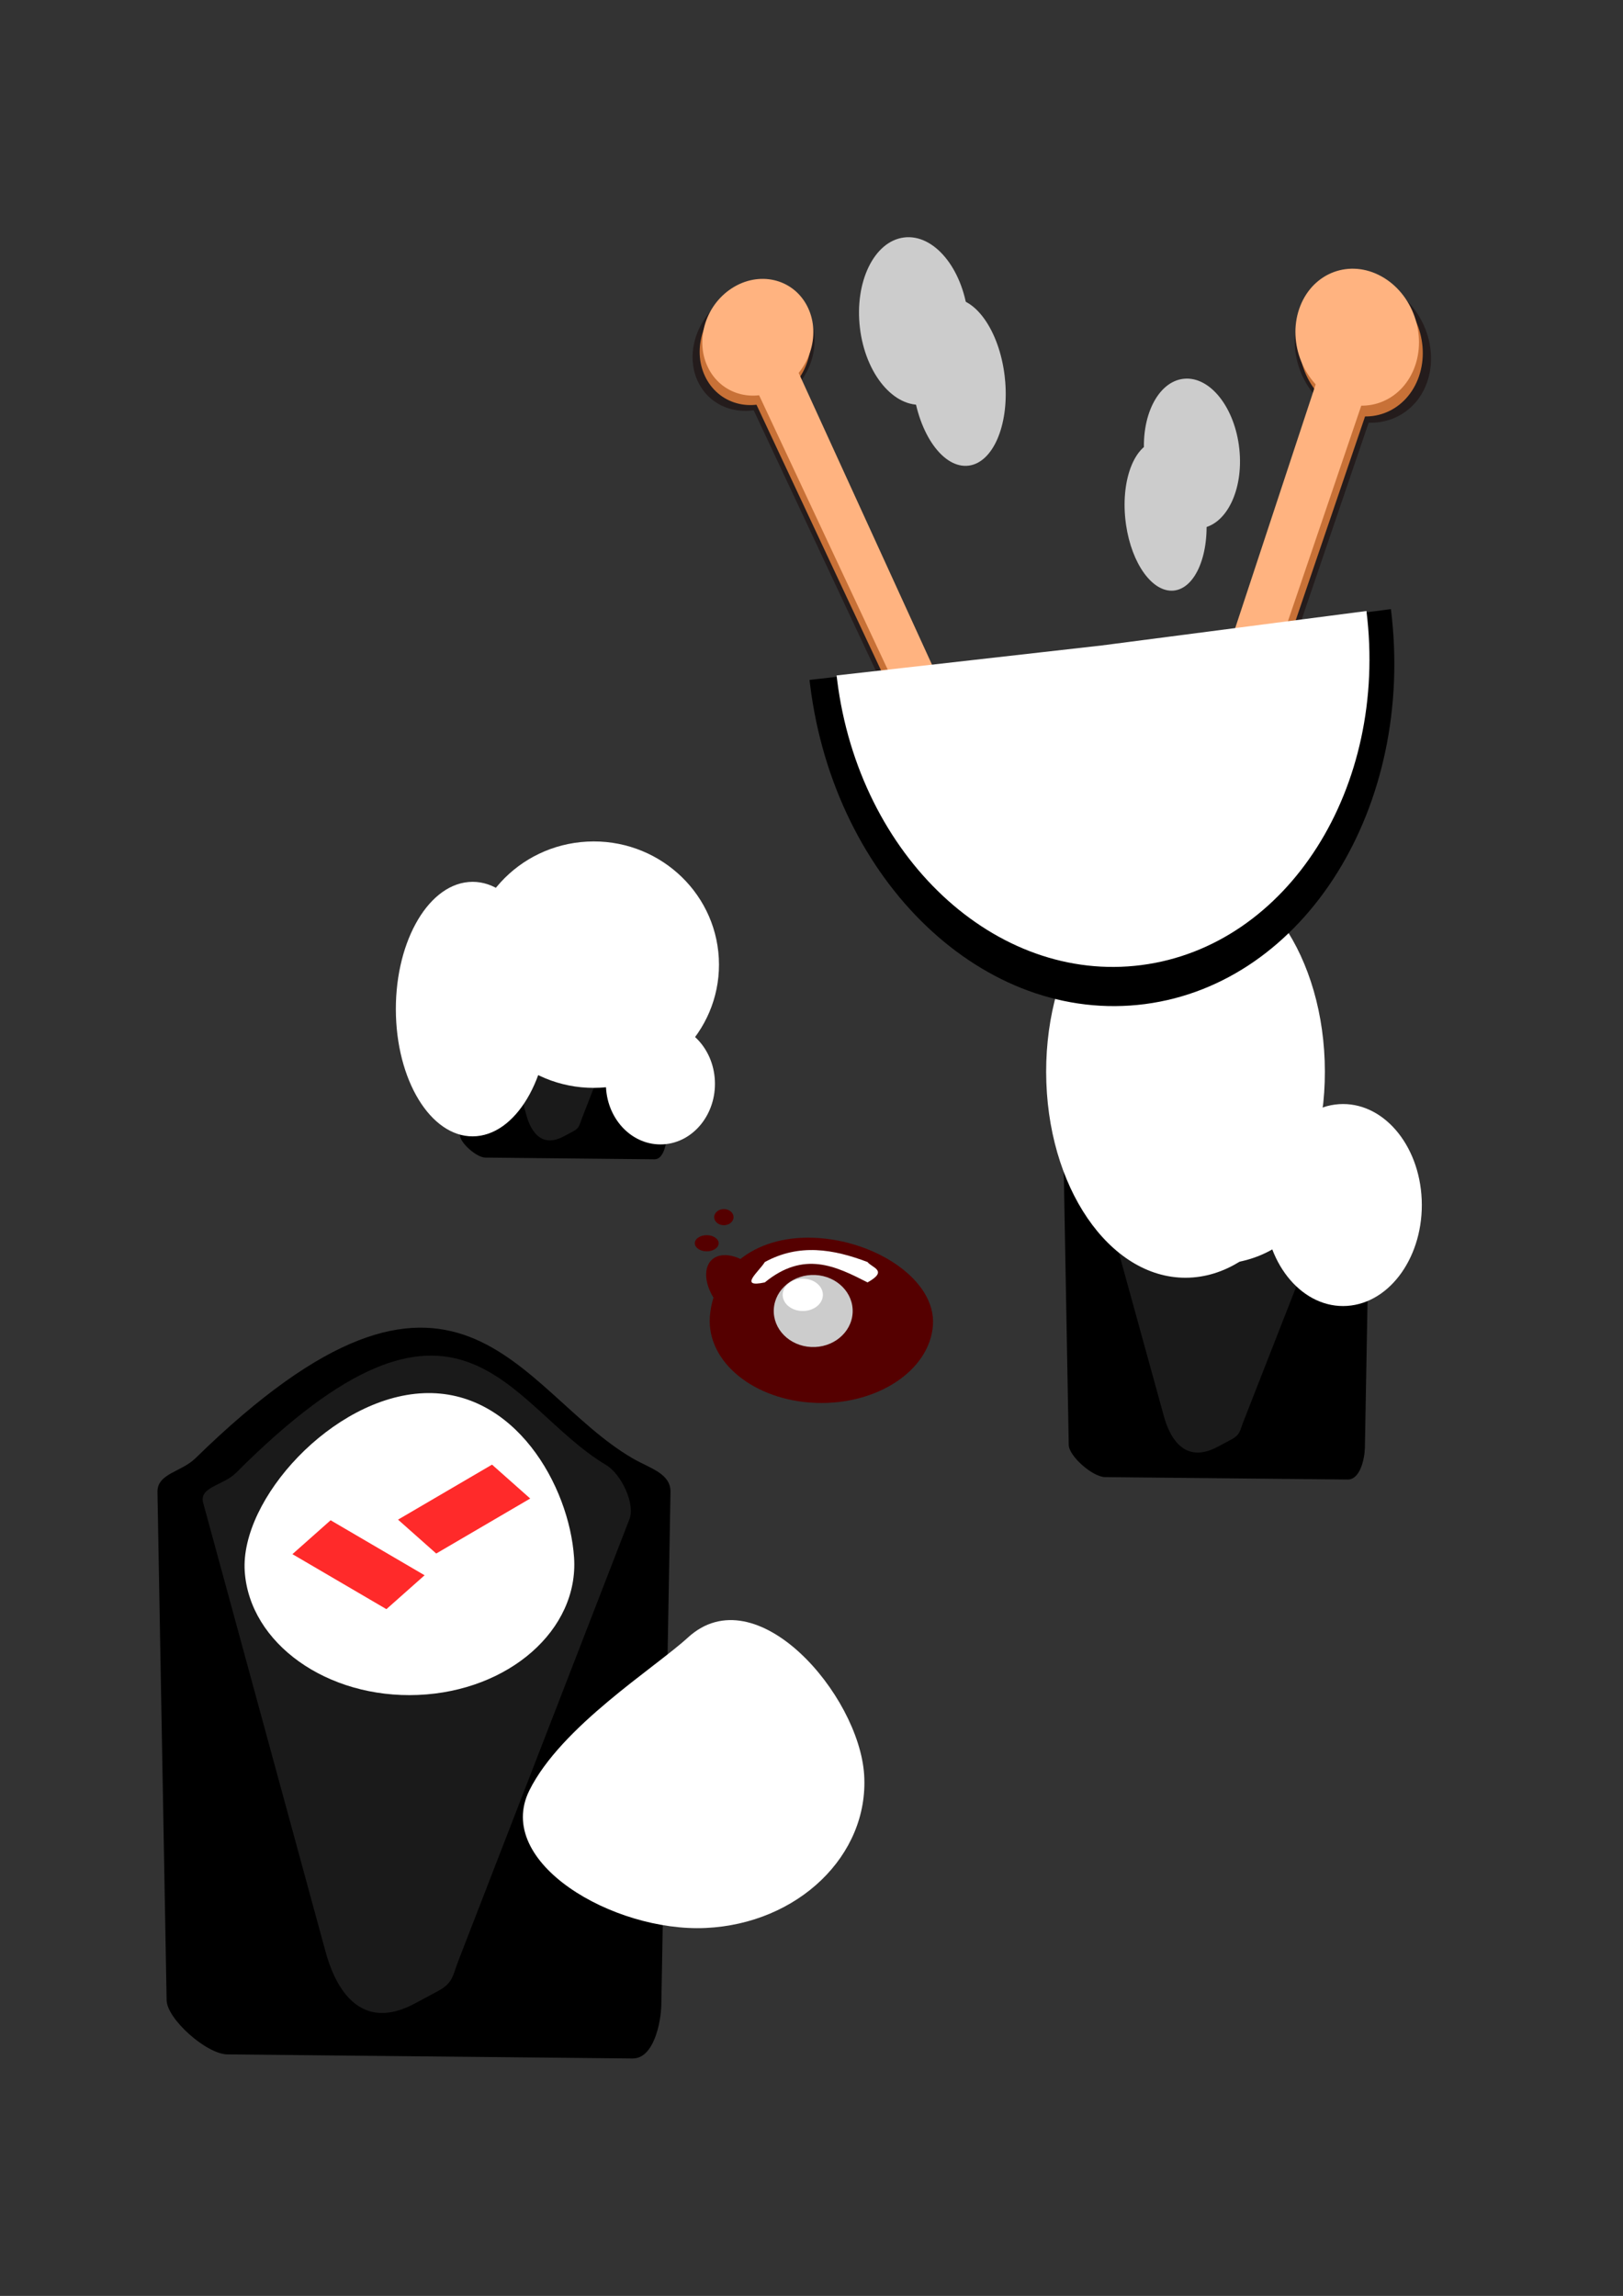
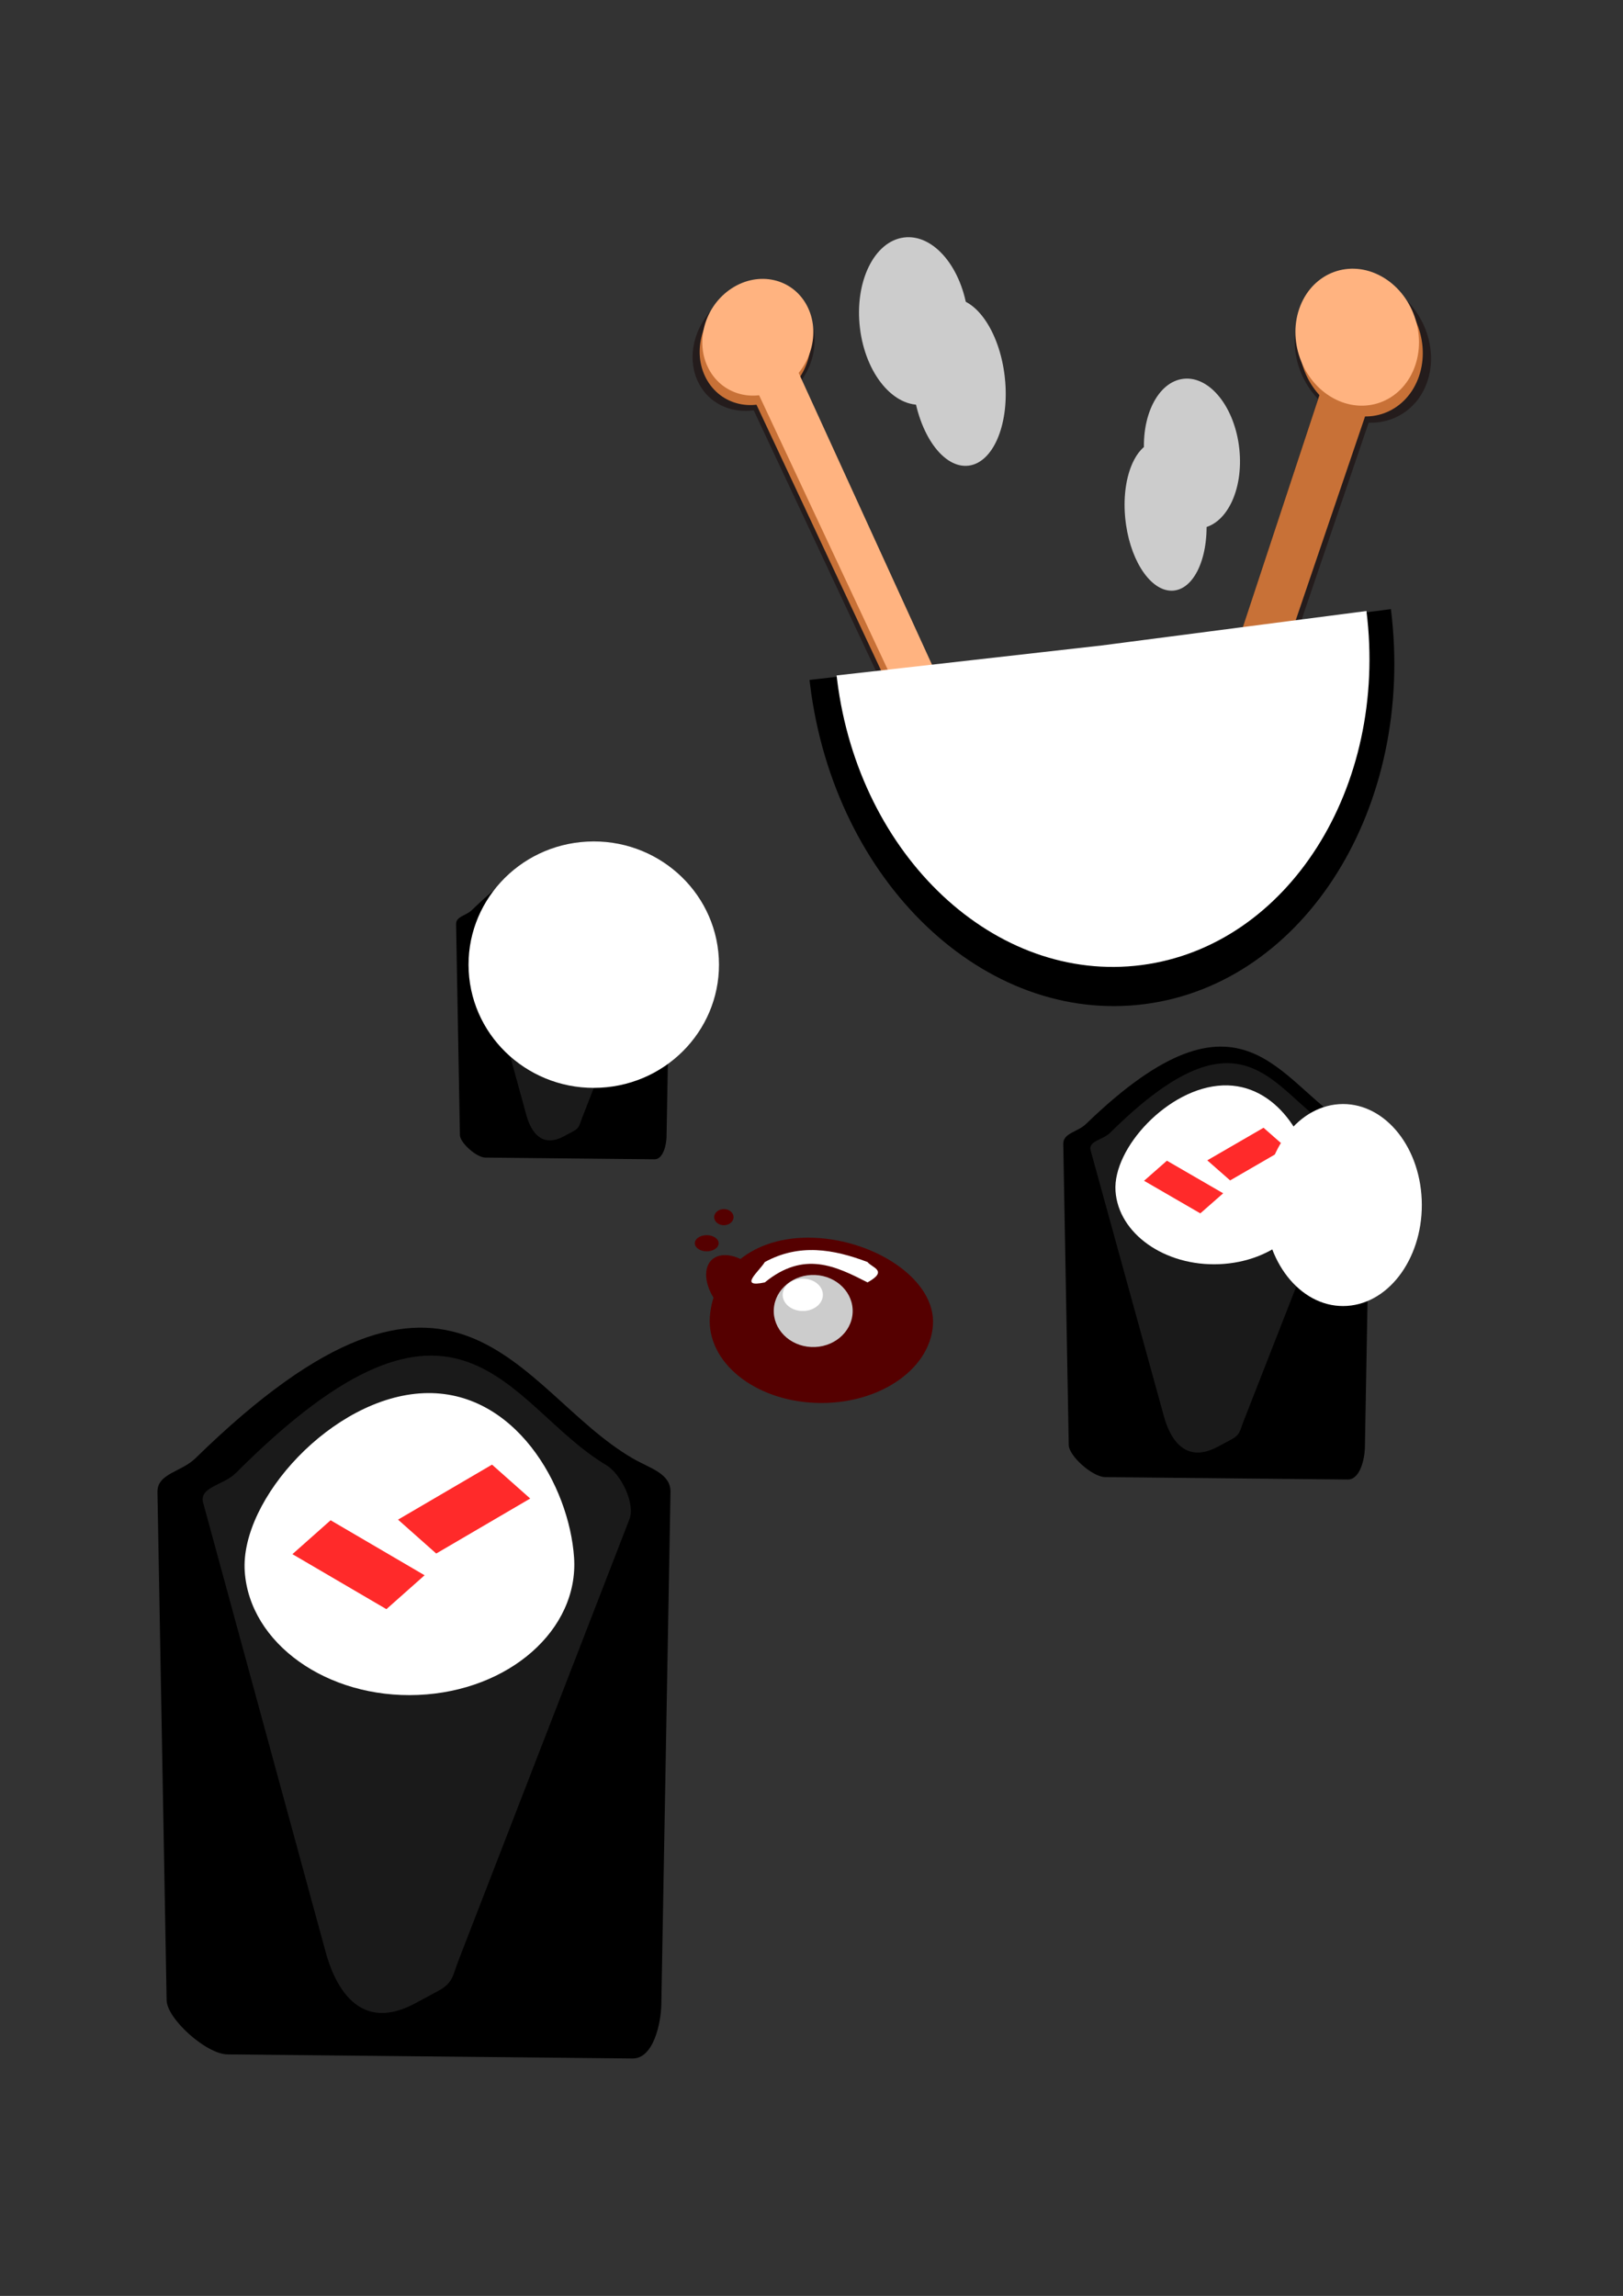
<svg xmlns="http://www.w3.org/2000/svg" viewBox="0 0 744.09 1052.4">
  <rect x="0" y="0" width="744.09" height="1052.4" fill="#333333" stroke="none" />
  <g transform="matrix(.44 0 0 .388 727.587 300.912)">
    <path d="M-522.08 552.36c164.01-179.95 200.86-46.86 272.73 0 10.969 7.152 23.845 10.543 23.636 23.636l-5.714 358.44c-.209 13.093-4.829 38.07-17.922 37.922l-252.73-2.857c-13.1-.14-37.72-24.82-37.93-37.92L-545.725 576c-.21-13.093 14.816-13.958 23.636-23.636z" />
    <path d="M-496.92 562.75c140.67-158.2 169.4-46.91 231.04-5.714 9.407 6.287 18.304 27.072 14.557 37.922l-106.6 308.71c-3.746 10.85-3.294 15.763-12.91 21.564l-14.209 8.571c-41.234 24.874-53.48-26.5-56.194-37.67l-75.97-312.61c-2.714-11.17 12.706-12.272 20.271-20.78z" fill="#1a1a1a" />
    <path d="M-285.86 621.84c2.986 50.425-40.58 93.454-97.308 96.109-56.728 2.655-105.14-36.071-108.12-86.496-2.986-50.425 54.865-122.03 111.59-124.68 56.717-2.654 90.834 64.628 93.835 115.04" fill="#fff" />
    <rect transform="matrix(.709 .706 -.836 .549 0 0)" ry="0" height="70.126" width="33.597" y="645.97" x="286.31" fill="#ff2a2a" />
    <rect transform="matrix(-.709 .706 .836 .549 0 0)" ry="0" height="70.126" width="33.597" y="115.7" x="753.8" fill="#ff2a2a" />
  </g>
  <g transform="matrix(.735 0 0 .655 473.297 306.672)">
    <path d="M-522.08 552.36c164.01-179.95 200.86-46.86 272.73 0 10.969 7.152 23.845 10.543 23.636 23.636l-5.714 358.44c-.209 13.093-4.829 38.07-17.922 37.922l-252.73-2.857c-13.1-.14-37.72-24.82-37.93-37.92L-545.725 576c-.21-13.093 14.816-13.958 23.636-23.636z" />
    <path d="M-496.92 562.75c140.67-158.2 169.4-46.91 231.04-5.714 9.407 6.287 18.304 27.072 14.557 37.922l-106.6 308.71c-3.746 10.85-3.294 15.763-12.91 21.564l-14.209 8.571c-41.234 24.874-53.48-26.5-56.194-37.67l-75.97-312.61c-2.714-11.17 12.706-12.272 20.271-20.78z" fill="#1a1a1a" />
    <path d="M-285.86 621.84c2.986 50.425-40.58 93.454-97.308 96.109-56.728 2.655-105.14-36.071-108.12-86.496-2.986-50.425 54.865-122.03 111.59-124.68 56.717-2.654 90.834 64.628 93.835 115.04" fill="#fff" />
    <rect transform="matrix(.709 .706 -.836 .549 0 0)" ry="0" height="70.126" width="33.597" y="645.97" x="286.31" fill="#ff2a2a" />
    <rect transform="matrix(-.709 .706 .836 .549 0 0)" ry="0" height="70.126" width="33.597" y="115.7" x="753.8" fill="#ff2a2a" />
  </g>
-   <path d="M396.188 813.671c2.231 36.768-30.32 68.144-72.705 70.079-42.385 1.936-97.182-30.084-80.786-63.07 14.565-29.303 57.44-56.09 72.705-70.079 31.276-28.66 78.543 26.292 80.785 63.052M607.317 486.282c1.855 52.088-25.206 96.537-60.442 99.279-35.236 2.742-65.304-37.261-67.159-89.349-1.855-52.088 25.206-96.537 60.442-99.279 35.23-2.742 65.294 37.246 67.158 89.324" fill="#fff" />
  <path d="M651.807 549.932c1.048 25.533-14.247 47.322-34.163 48.666-19.916 1.344-36.911-18.265-37.96-43.798-1.048-25.533 14.247-47.322 34.163-48.666 19.912-1.344 36.906 18.258 37.959 43.786" fill="#fff" />
  <g transform="matrix(.307 0 0 .272 376.637 266.912)">
    <path d="M-522.08 552.36c164.01-179.95 200.86-46.86 272.73 0 10.969 7.152 23.845 10.543 23.636 23.636l-5.714 358.44c-.209 13.093-4.829 38.07-17.922 37.922l-252.73-2.857c-13.1-.14-37.72-24.82-37.93-37.92L-545.725 576c-.21-13.093 14.816-13.958 23.636-23.636z" />
    <path d="M-496.92 562.75c140.67-158.2 169.4-46.91 231.04-5.714 9.407 6.287 18.304 27.072 14.557 37.922l-106.6 308.71c-3.746 10.85-3.294 15.763-12.91 21.564l-14.209 8.571c-41.234 24.874-53.48-26.5-56.194-37.67l-75.97-312.61c-2.714-11.17 12.706-12.272 20.271-20.78z" fill="#1a1a1a" />
-     <path d="M-285.86 621.84c2.986 50.425-40.58 93.454-97.308 96.109-56.728 2.655-105.14-36.071-108.12-86.496-2.986-50.425 54.865-122.03 111.59-124.68 56.717-2.654 90.834 64.628 93.835 115.04" fill="#fff" />
    <rect transform="matrix(.709 .706 -.836 .549 0 0)" ry="0" height="70.126" width="33.597" y="645.97" x="286.31" fill="#ff2a2a" />
    <rect transform="matrix(-.709 .706 .836 .549 0 0)" ry="0" height="70.126" width="33.597" y="115.7" x="753.8" fill="#ff2a2a" />
  </g>
  <path d="M329.547 439.212c1.667 31.151-22.649 57.733-54.31 59.373-31.661 1.64-58.679-22.283-60.346-53.434-1.667-31.151 22.649-57.733 54.31-59.373 31.656-1.64 58.67 22.275 60.345 53.419" fill="#fff" />
-   <path d="M327.747 495.342c.726 15.32-9.863 28.393-23.651 29.2-13.788.806-25.554-10.959-26.28-26.279-.726-15.32 9.863-28.393 23.651-29.2 13.785-.806 25.55 10.955 26.279 26.272M251.807 459.482c1.022 32.172-13.881 59.626-33.287 61.319-19.405 1.694-35.965-23.014-36.986-55.186-1.022-32.172 13.881-59.626 33.287-61.319 19.402-1.693 35.959 23.005 36.986 55.171" fill="#fff" />
  <g>
    <g fill="#241c1c">
      <path d="M639.609 158.127l-23.427-11.334-76.554 232.148c3.596 9.605 2.13 28.423 21.835 8.711z" />
      <path d="M595.875 144.703c-6.443 16.121 1.306 36.288 17.31 45.044 16.003 8.756 34.198 2.784 40.643-13.337 6.444-16.121-1.306-36.288-17.309-45.044-16-8.754-34.194-2.787-40.641 13.329" />
    </g>
    <g fill="#c87137">
      <path d="M637.412 156.872l-21.105-10.21-73.175 221.597c3.117 9.017 1.492 26.874 19.7 7.763z" />
      <path d="M597.892 145.137c-6.106 15.413.62 34.342 15.02 42.277 14.402 7.934 31.025 1.87 37.132-13.543 6.106-15.413-.619-34.342-15.02-42.277-14.4-7.933-31.02-1.874-37.13 13.535" />
    </g>
    <g fill="#ffb380">
-       <path d="M635.675 151.93l-21.105-10.212-73.175 221.598c3.117 9.017 1.492 26.874 19.7 7.762z" />
      <path d="M596.155 140.194c-6.106 15.413.619 34.342 15.02 42.277 14.402 7.934 31.025 1.87 37.132-13.543 6.106-15.413-.62-34.342-15.02-42.277-14.4-7.933-31.021-1.874-37.13 13.535" />
    </g>
  </g>
  <g>
    <g fill="#241c1c">
      <path d="M332.033 159.275l20.288-11.807 85.793 187.913c-2.545 8.43.138 24.122-19.044 9.446z" />
      <path d="M370.467 143.742c6.974 12.94 1.452 30.66-12.334 39.578-13.786 8.917-30.614 5.656-37.589-7.284-6.973-12.94-1.451-30.66 12.335-39.578 13.783-8.915 30.609-5.658 37.585 7.278" />
    </g>
    <g fill="#c87137">
      <path d="M333.921 158.006L352.2 147.37l81.984 179.363c-2.156 7.89.602 22.756-17.189 8.44z" />
      <path d="M368.681 144.302c6.618 12.378 1.93 28.956-10.472 37.028s-27.82 4.58-34.439-7.796c-6.618-12.378-1.93-28.956 10.473-37.028 12.4-8.07 27.815-4.583 34.436 7.79" />
    </g>
    <g fill="#ffb380">
      <path d="M335.129 153.679l18.277-10.637 81.984 179.363c-2.156 7.89.602 22.757-17.189 8.44z" />
      <path d="M369.889 139.975c6.618 12.377 1.929 28.955-10.473 37.028-12.402 8.071-27.82 4.58-34.439-7.797-6.617-12.378-1.929-28.956 10.473-37.028 12.4-8.07 27.816-4.582 34.436 7.79" />
    </g>
  </g>
  <g>
    <path d="M637.686 279.203c11.249 90.4-39.24 171.458-112.772 181.05-73.532 9.591-142.261-55.918-153.507-146.32-.095-.759-.185-1.519-.271-2.279l133.407-15.088z" />
    <path d="M626.471 280.074c10.085 80.911-36.064 153.569-103.078 162.288-67.014 8.72-129.516-49.801-139.6-130.713-.084-.68-.165-1.36-.242-2.04L505.13 295.86z" fill="#fff" />
    <g fill="#ccc">
      <path d="M515.943 238.118c-2.022-18.944 4.595-35.061 14.779-36 10.183-.938 20.078 13.658 22.1 32.601 2.021 18.944-4.595 35.061-14.779 36-9.665.89-19.172-12.252-21.786-30.119" />
      <path d="M524.744 209.983c-2.002-18.945 6.102-35.23 18.1-36.374 12-1.143 23.35 13.29 25.351 32.235 2.002 18.946-6.102 35.231-18.1 36.374-11.389 1.085-22.311-11.898-25.032-29.753" />
    </g>
    <g fill="#ccc">
      <path d="M460.603 172.368c-2.509-21.143-13.936-37.037-25.523-35.498-11.586 1.538-18.945 19.925-16.435 41.068 2.51 21.143 13.937 37.036 25.523 35.498 10.997-1.46 18.289-18.166 16.71-38.286" />
      <path d="M443.72 143.934c-2.531-21.14-15.658-36.842-29.32-35.07-13.66 1.772-22.683 20.346-20.15 41.486 2.532 21.14 15.66 36.843 29.32 35.07 12.966-1.68 21.876-18.57 20.418-38.703" />
    </g>
  </g>
  <g>
    <path d="M325.45 603.52c-1.486 20.741 20.202 38.44 48.444 39.533 28.24 1.092 52.34-14.837 53.826-35.58 1.486-20.74-26.346-39.01-54.586-40.102-28.235-1.091-46.187 15.402-47.68 36.14" fill="#500" />
    <path d="M328.076 596.314c5.973 8.558 15.873 13.357 22.111 10.718 6.24-2.638 6.455-11.714.482-20.272-5.973-8.558-15.872-13.357-22.11-10.719-6.238 2.638-6.455 11.711-.485 20.268" fill="#500" />
    <path d="M397.747 578.5c-15.703-5.973-31.405-8.586-47.109 0-2.59 4.312-12.426 11.983 0 9.331 18.012-14.72 32.567-7.405 47.109 0 9.664-5.415 2.015-6.7 0-9.33z" fill="#fff" />
    <path d="M354.763 600.07c-.526 9.114 7.137 16.89 17.115 17.37 9.978.48 18.493-6.519 19.019-15.633.525-9.113-7.138-16.89-17.116-17.37-9.976-.48-18.49 6.517-19.018 15.628" fill="#ccc" />
    <path d="M358.845 593.141c-.268 4.086 3.636 7.572 8.72 7.787 5.082.215 9.42-2.923 9.688-7.008.267-4.085-3.636-7.572-8.72-7.787-5.082-.215-9.42 2.922-9.688 7.006" fill="#fff" />
    <path d="M318.56 569.688c-.158 2.043 2.155 3.786 5.167 3.894 3.013.107 5.583-1.462 5.742-3.504.158-2.043-2.155-3.786-5.168-3.894-3.011-.107-5.582 1.461-5.74 3.503M327.434 557.722c-.129 2.043 1.75 3.786 4.198 3.893 2.448.108 4.537-1.461 4.665-3.504.129-2.043-1.75-3.786-4.198-3.893-2.447-.108-4.536 1.46-4.665 3.503" fill="#500" />
  </g>
</svg>